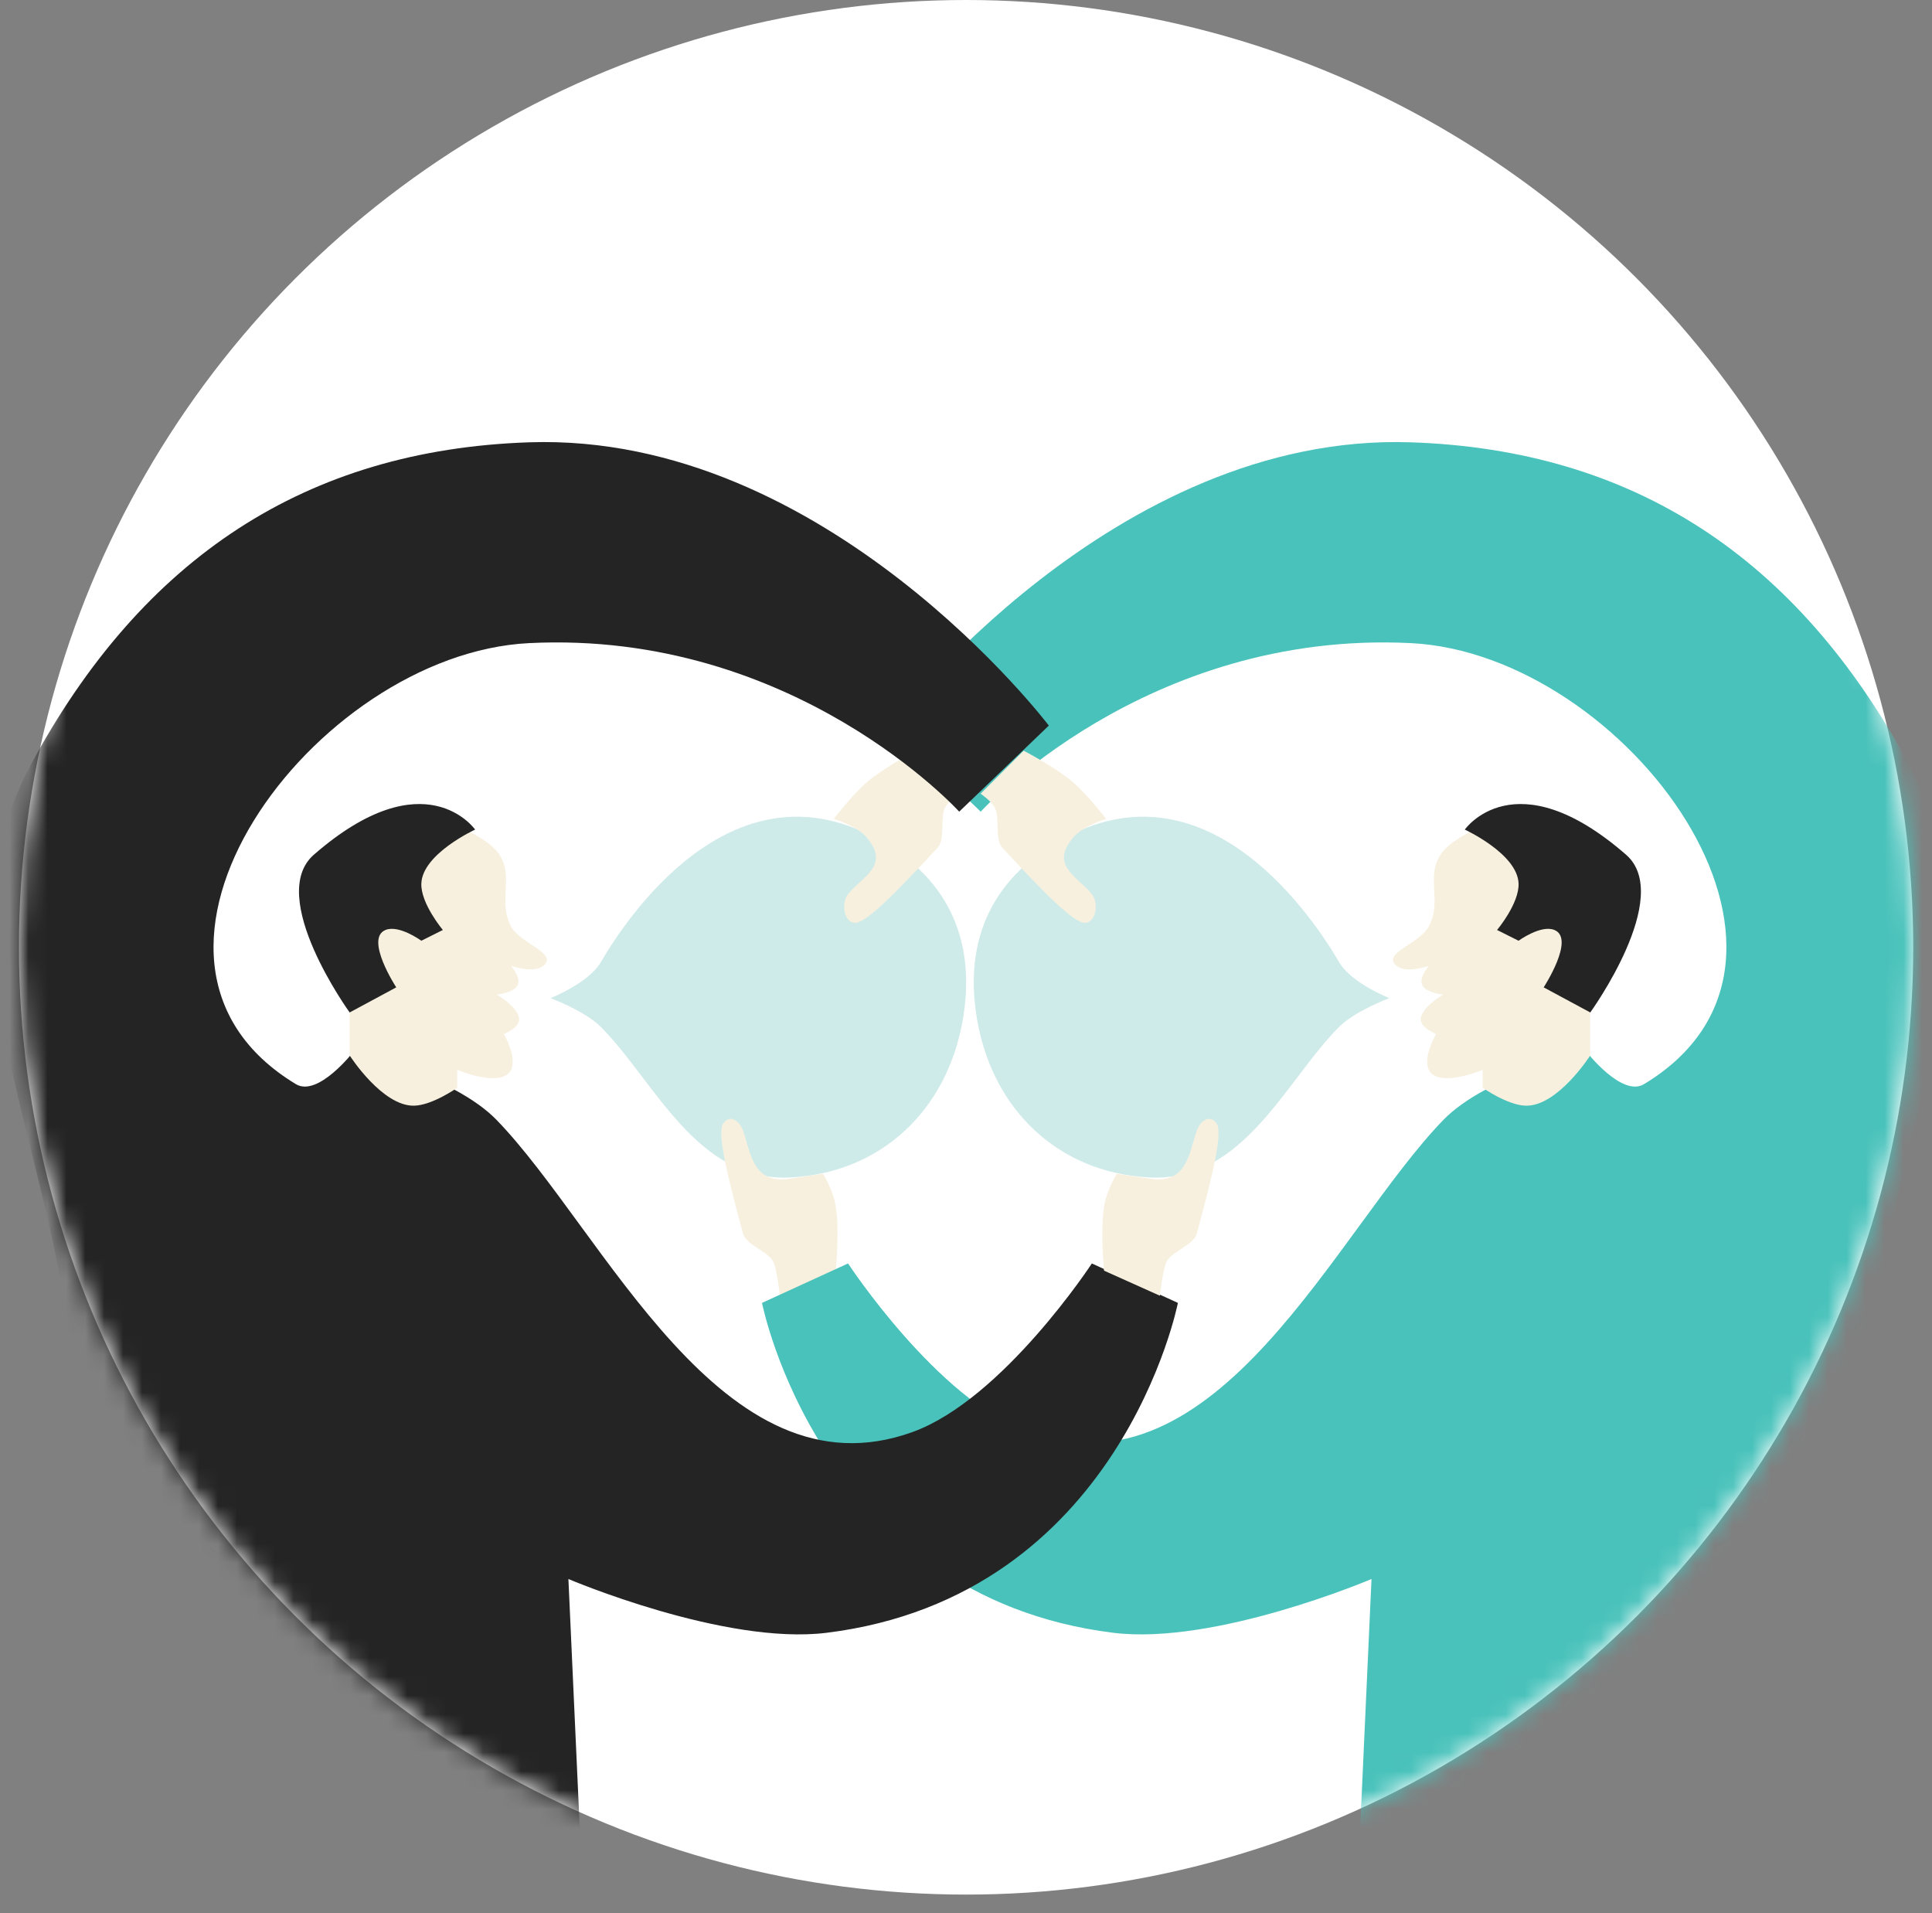
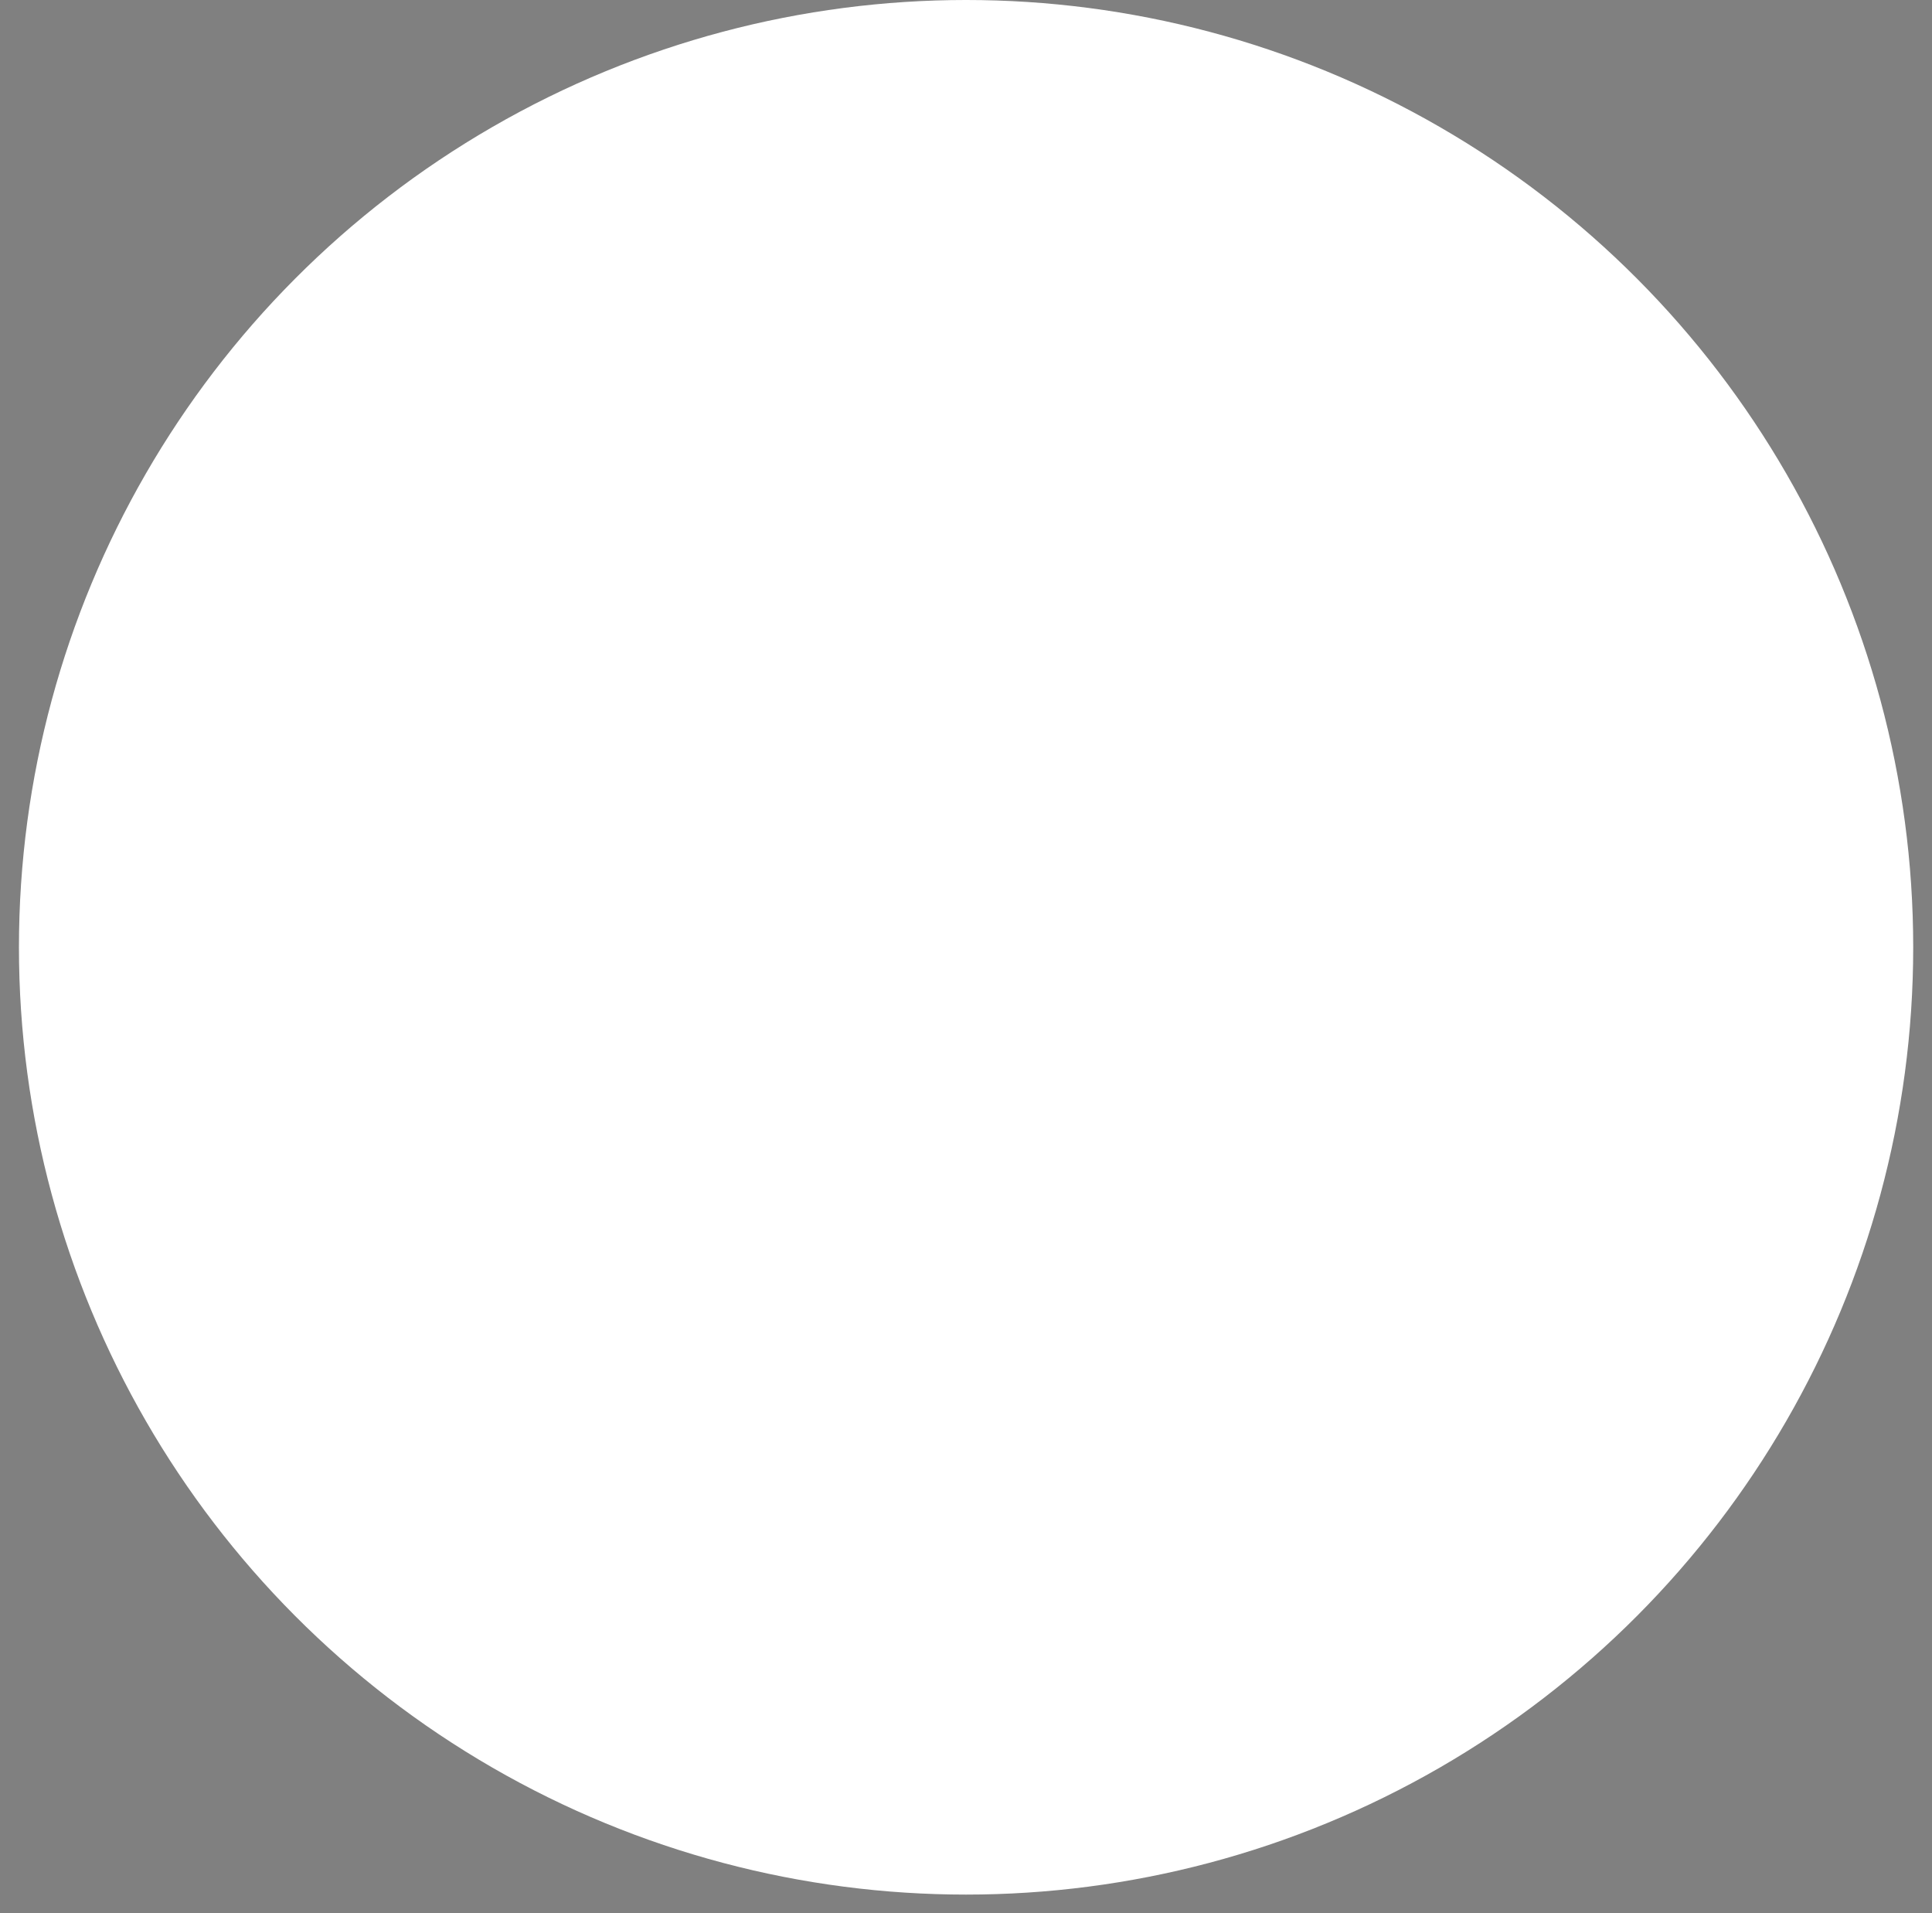
<svg xmlns="http://www.w3.org/2000/svg" width="102" height="101" viewBox="0 0 102 101" fill="none">
  <rect x="0" y="0" width="102" height="101" fill="#808080" stroke="none" />
  <circle cx="51.004" cy="50.004" r="50.004" fill="white" />
  <mask id="mask0_24398_2075" style="mask-type:alpha" maskUnits="userSpaceOnUse" x="0" y="0" width="102" height="101">
-     <circle cx="51" cy="50.004" r="50.004" fill="#E3F4F3" />
-   </mask>
+     </mask>
  <g mask="url(#mask0_24398_2075)">
-     <path d="M31.715 50.795C31.074 51.894 29.065 52.688 29.065 52.688C29.065 52.688 30.872 53.359 31.715 54.202C34.554 57.042 36.755 62.412 41.746 62.152C46.553 61.902 50.016 58.567 50.832 53.824C51.573 49.519 49.967 46.201 46.1 44.17C38.529 40.196 33.04 48.524 31.715 50.795Z" fill="#CFEBE9" />
+     <path d="M31.715 50.795C29.065 52.688 30.872 53.359 31.715 54.202C34.554 57.042 36.755 62.412 41.746 62.152C46.553 61.902 50.016 58.567 50.832 53.824C51.573 49.519 49.967 46.201 46.1 44.17C38.529 40.196 33.04 48.524 31.715 50.795Z" fill="#CFEBE9" />
    <path d="M49.887 42.654C50.074 42.281 50.645 41.897 50.645 41.897L48.373 39.626C48.373 39.626 46.649 40.519 45.723 41.33C44.975 41.984 44.02 43.222 44.02 43.222C44.02 43.222 45.222 43.596 45.723 44.169C47.048 45.683 45.534 46.251 44.777 47.197C44.396 47.673 44.546 48.712 45.155 48.712C45.723 48.712 47.237 47.197 49.509 44.737C49.91 44.302 49.623 43.183 49.887 42.654Z" fill="#F7F0DF" />
-     <path d="M40.798 66.551C41.016 66.908 41.176 68.397 41.176 68.397L44.128 67.072C44.128 67.072 44.325 64.937 44.129 63.723C43.97 62.741 43.448 61.961 43.448 61.961C43.448 61.961 42.473 62.096 41.721 62.218C39.735 62.538 39.634 60.834 39.233 59.69C39.031 59.115 38.493 58.811 38.17 59.328C37.869 59.809 38.351 61.896 39.233 65.127C39.389 65.697 40.49 66.047 40.798 66.551Z" fill="#F7F0DF" />
-     <path d="M98.53 72.94C97.88 83.347 102.883 96.789 102.883 96.789L71.651 100.007L72.409 83.35C72.409 83.35 64.175 86.857 58.78 86.189C43.26 84.269 40.231 68.775 40.231 68.775L44.773 66.693C44.773 66.693 49.468 73.862 54.237 75.59C64.315 79.239 70.516 64.99 76.195 59.123C78.471 56.77 83.765 55.526 83.765 55.526C83.765 55.526 85.632 57.93 86.794 57.229C97.773 50.605 85.848 34.516 74.491 33.948C60.484 33.247 51.777 42.844 51.777 42.844L47.045 38.301C47.045 38.301 58.78 22.814 74.491 23.348C86.224 23.746 94.889 29.411 100.801 40.383C106.105 50.226 99.287 60.826 98.53 72.94Z" fill="#49C2BB" />
    <path d="M70.703 50.795C71.344 51.894 73.353 52.688 73.353 52.688C73.353 52.688 71.546 53.359 70.703 54.202C67.864 57.042 65.663 62.412 60.672 62.152C55.865 61.902 52.402 58.567 51.586 53.824C50.845 49.519 52.45 46.201 56.318 44.17C63.889 40.196 69.378 48.524 70.703 50.795Z" fill="#CFEBE9" />
    <path d="M3.888 72.94C4.538 83.347 -0.465 96.789 -0.465 96.789L30.767 100.007L30.009 83.35C30.009 83.35 38.242 86.857 43.638 86.189C59.158 84.269 62.187 68.775 62.187 68.775L57.645 66.693C57.645 66.693 52.95 73.862 48.181 75.59C38.103 79.239 31.902 64.99 26.223 59.123C23.947 56.77 18.653 55.526 18.653 55.526C18.653 55.526 16.786 57.93 15.624 57.229C4.645 50.605 16.57 34.516 27.927 33.948C41.934 33.247 50.641 42.844 50.641 42.844L55.373 38.301C55.373 38.301 43.638 22.814 27.927 23.348C16.194 23.746 7.529 29.411 1.617 40.383C-3.687 50.226 3.131 60.826 3.888 72.94Z" fill="#242424" />
    <path d="M24.14 57.419C24.14 57.419 22.83 58.341 21.869 58.365C20.184 58.408 18.462 55.716 18.462 55.716V53.444L17.516 49.28L24.14 43.602C24.14 43.602 25.601 44.19 26.223 44.926C27.241 46.135 26.239 47.506 26.98 48.901C27.472 49.829 29.496 50.318 28.683 50.983C28.168 51.405 26.98 50.983 26.98 50.983C26.98 50.983 27.462 51.546 27.358 51.93C27.229 52.409 26.223 52.498 26.223 52.498C26.223 52.498 27.689 53.351 27.358 54.012C27.193 54.343 26.601 54.58 26.601 54.58C26.601 54.58 27.313 55.797 26.98 56.473C26.489 57.467 24.14 56.473 24.14 56.473V57.419Z" fill="#F7F0DF" />
    <path d="M20.92 52.119L18.46 53.444C18.46 53.444 14.032 47.326 16.571 45.116C22.44 40.005 25.084 43.791 25.084 43.791C25.084 43.791 22.311 45.063 22.245 46.63C22.201 47.687 23.381 49.09 23.381 49.09L22.245 49.658C22.245 49.658 21.067 48.798 20.352 49.09C19.238 49.545 20.92 52.119 20.92 52.119Z" fill="#242424" />
    <path d="M52.531 42.654C52.344 42.281 51.773 41.897 51.773 41.897L54.045 39.626C54.045 39.626 55.769 40.519 56.695 41.33C57.443 41.984 58.398 43.222 58.398 43.222C58.398 43.222 57.196 43.596 56.695 44.169C55.37 45.683 56.884 46.251 57.641 47.197C58.022 47.673 57.872 48.712 57.263 48.712C56.695 48.712 55.181 47.197 52.909 44.737C52.508 44.302 52.795 43.183 52.531 42.654Z" fill="#F7F0DF" />
    <path d="M61.616 66.551C61.398 66.908 61.238 68.397 61.238 68.397L58.286 67.072C58.286 67.072 58.089 64.937 58.285 63.723C58.444 62.741 58.966 61.961 58.966 61.961C58.966 61.961 59.941 62.096 60.693 62.218C62.679 62.538 62.78 60.834 63.181 59.69C63.383 59.115 63.92 58.811 64.244 59.328C64.545 59.809 64.063 61.896 63.181 65.127C63.025 65.697 61.925 66.047 61.616 66.551Z" fill="#F7F0DF" />
    <path d="M78.278 57.419C78.278 57.419 79.588 58.341 80.549 58.365C82.234 58.408 83.956 55.716 83.956 55.716V53.444L84.902 49.28L78.278 43.602C78.278 43.602 76.817 44.19 76.195 44.926C75.177 46.135 76.179 47.506 75.438 48.901C74.946 49.829 72.922 50.318 73.735 50.983C74.25 51.405 75.438 50.983 75.438 50.983C75.438 50.983 74.956 51.546 75.06 51.93C75.189 52.409 76.195 52.498 76.195 52.498C76.195 52.498 74.729 53.351 75.06 54.012C75.225 54.343 75.817 54.58 75.817 54.58C75.817 54.58 75.105 55.797 75.438 56.473C75.929 57.467 78.278 56.473 78.278 56.473V57.419Z" fill="#F7F0DF" />
    <path d="M81.498 52.119L83.958 53.444C83.958 53.444 88.386 47.326 85.847 45.116C79.978 40.005 77.334 43.791 77.334 43.791C77.334 43.791 80.107 45.063 80.173 46.63C80.217 47.687 79.037 49.09 79.037 49.09L80.173 49.658C80.173 49.658 81.351 48.798 82.066 49.09C83.18 49.545 81.498 52.119 81.498 52.119Z" fill="#242424" />
  </g>
</svg>